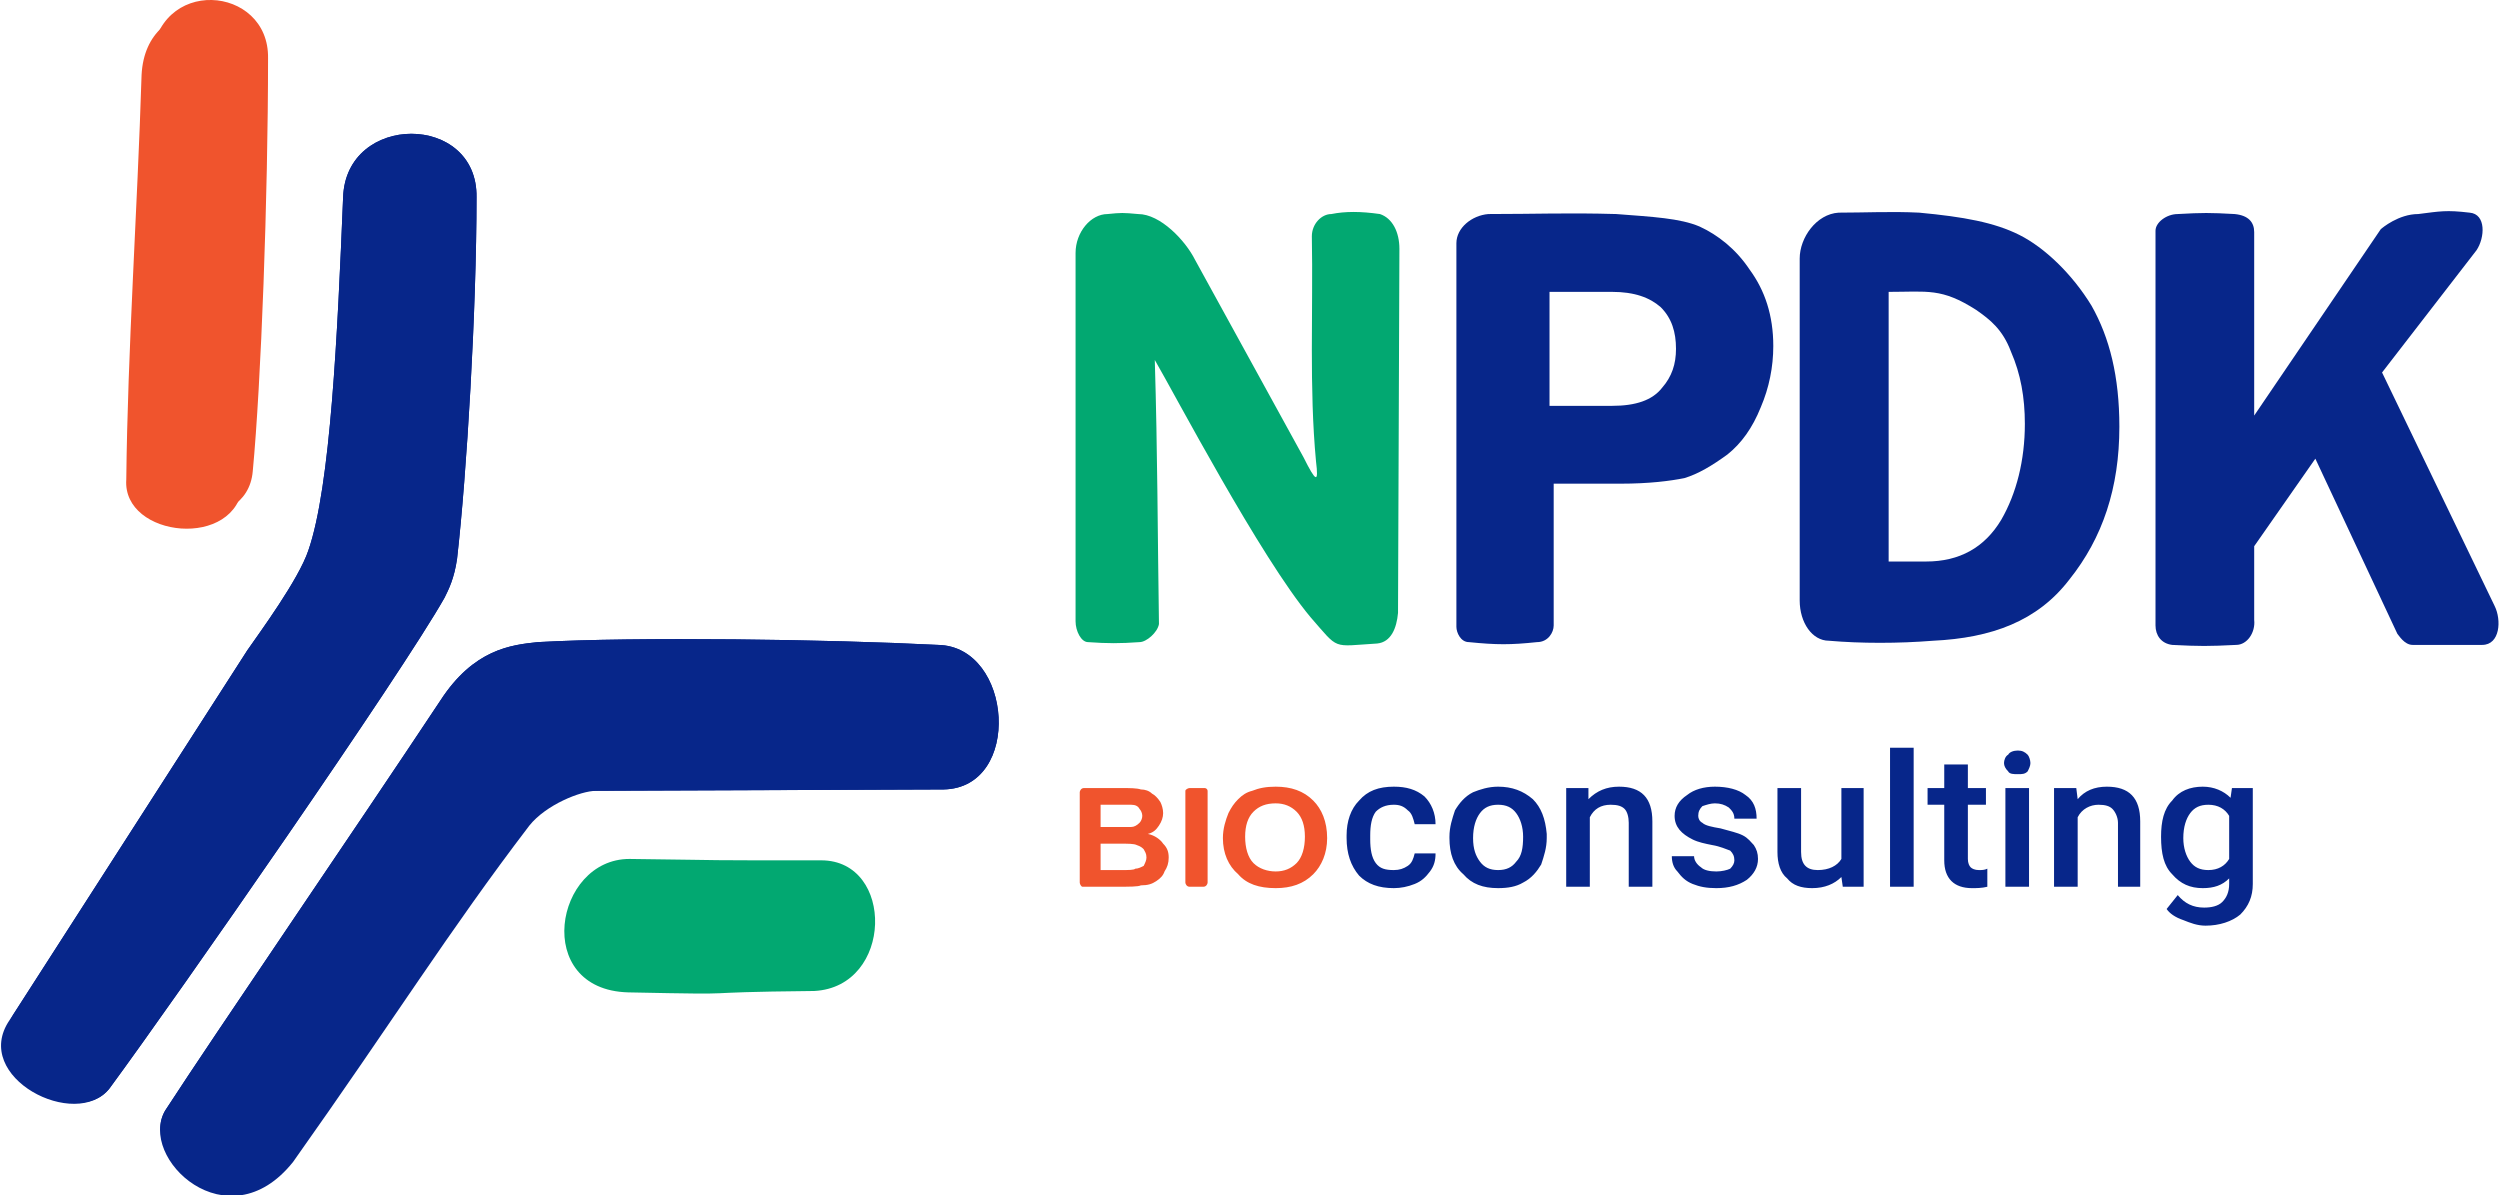
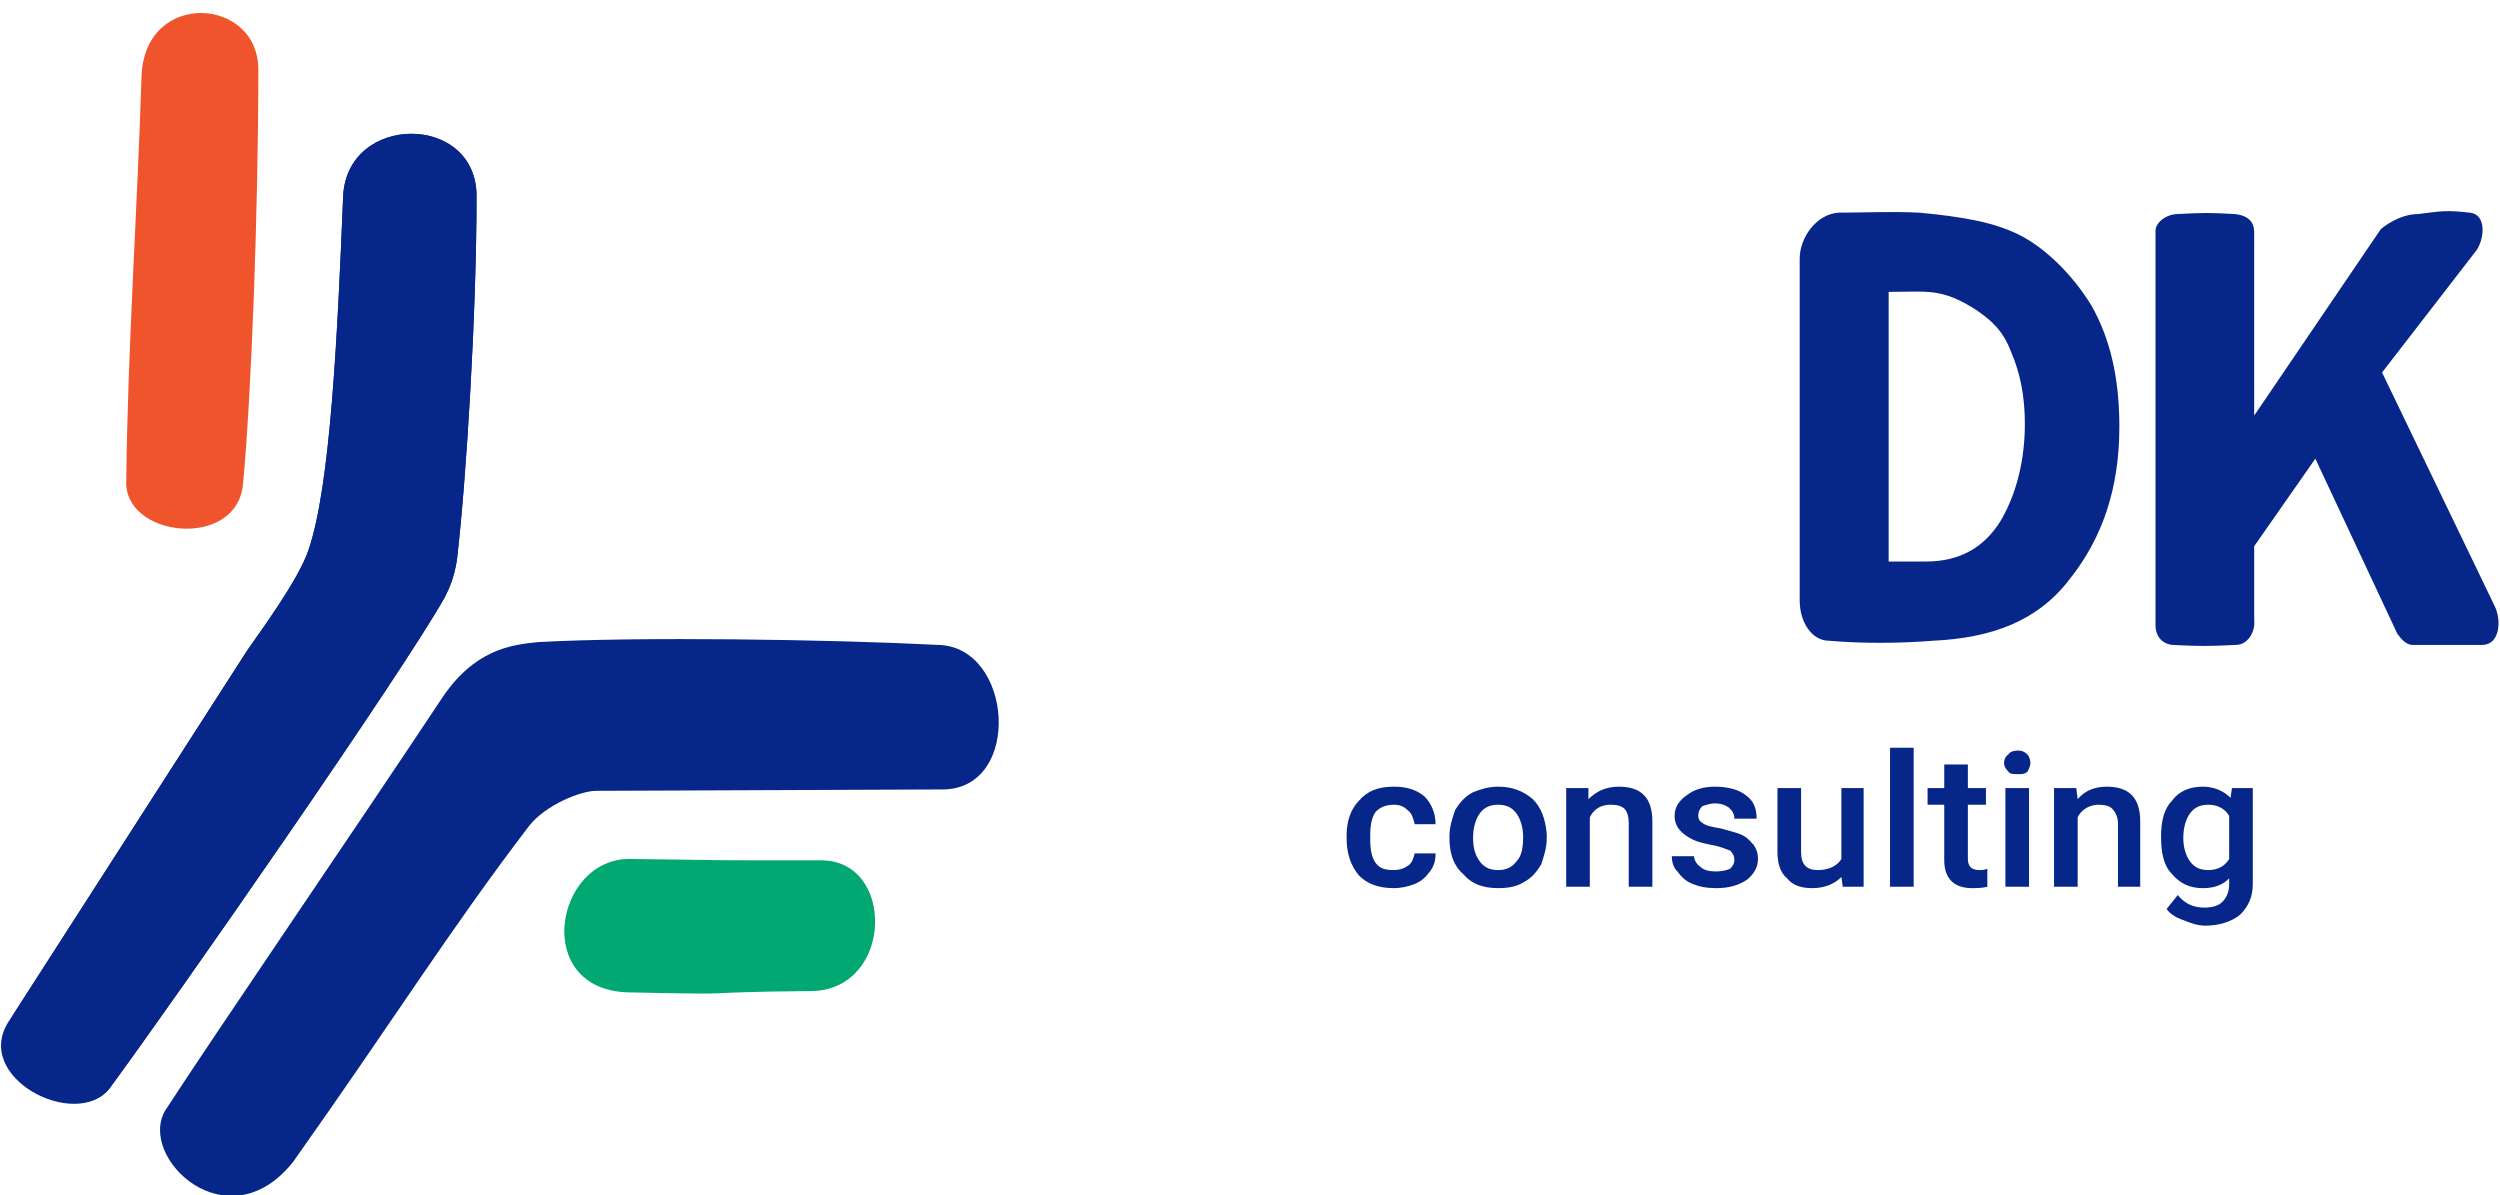
<svg xmlns="http://www.w3.org/2000/svg" xml:space="preserve" width="914px" height="437px" style="shape-rendering:geometricPrecision; text-rendering:geometricPrecision; image-rendering:optimizeQuality; fill-rule:evenodd; clip-rule:evenodd" viewBox="0 0 17.97 8.6">
  <defs>
    <style type="text/css">  .fil2 {fill:#02A871} .fil0 {fill:#07268A} .fil1 {fill:#F0542D} .fil3 {fill:#02A871;fill-rule:nonzero} .fil5 {fill:#07268A;fill-rule:nonzero} .fil4 {fill:#07268A;fill-rule:nonzero} .fil6 {fill:#F0542D;fill-rule:nonzero}  </style>
  </defs>
  <g id="Слой_x0020_1">
-     <path class="fil0" d="M6.74 4.64c-0.78,-0.04 -2.17,-0.06 -2.88,-0.02 -0.19,0.02 -0.46,0.05 -0.7,0.42 -0.63,0.95 -1.61,2.38 -1.98,2.95 -0.2,0.34 0.52,0.84 0.84,0.4 0.73,-1.03 1.17,-1.87 1.8,-2.6 0.1,-0.11 0.16,-0.1 0.28,-0.1l2.68 -0.01c0.57,-0.01 0.5,-1.03 -0.04,-1.04z" />
    <path class="fil0" d="M3.42 1.42c0,0.81 -0.07,1.99 -0.14,2.6 -0.02,0.14 -0.06,0.22 -0.09,0.28 -0.31,0.55 -1.91,2.85 -2.41,3.53 -0.24,0.31 -1,-0.08 -0.72,-0.49l1.71 -2.66c0.09,-0.13 0.37,-0.51 0.44,-0.72 0.16,-0.46 0.21,-1.56 0.25,-2.54 0.02,-0.61 0.97,-0.61 0.96,0z" />
    <path class="fil1" d="M1.85 0.51c0,1 -0.05,2.34 -0.11,2.97 -0.04,0.48 -0.87,0.39 -0.84,-0.03 0.01,-0.94 0.08,-1.94 0.11,-2.91 0.03,-0.62 0.85,-0.56 0.84,-0.03z" />
    <path class="fil0" d="M6.74 4.64c-0.78,-0.04 -2.17,-0.06 -2.88,-0.02 -0.19,0.02 -0.46,0.05 -0.7,0.42 -0.63,0.95 -1.61,2.38 -1.98,2.95 -0.2,0.34 0.45,0.96 0.92,0.37 0.73,-1.03 1.12,-1.66 1.7,-2.42 0.12,-0.15 0.37,-0.25 0.48,-0.25l2.5 -0.01c0.57,-0.01 0.5,-1.03 -0.04,-1.04z" />
    <path class="fil0" d="M3.42 1.42c0,0.81 -0.07,1.99 -0.14,2.6 -0.02,0.14 -0.06,0.22 -0.09,0.28 -0.31,0.55 -1.91,2.85 -2.41,3.53 -0.24,0.31 -0.96,-0.14 -0.68,-0.55l1.67 -2.6c0.09,-0.13 0.37,-0.51 0.44,-0.72 0.16,-0.46 0.21,-1.56 0.25,-2.54 0.02,-0.61 0.97,-0.61 0.96,0z" />
-     <path class="fil1" d="M1.92 0.42c0,0.99 -0.05,2.34 -0.11,2.97 -0.04,0.48 -0.87,0.38 -0.84,-0.03 0.01,-0.94 0.08,-1.94 0.11,-2.91 0.03,-0.63 0.85,-0.56 0.84,-0.03z" />
    <path class="fil2" d="M5.85 7.13c-1,0.01 -0.37,0.03 -1.34,0.01 -0.69,-0.02 -0.53,-0.96 0.01,-0.96 0.83,0.01 0.4,0.01 1.38,0.01 0.53,0 0.52,0.91 -0.05,0.94z" />
-     <path class="fil3" d="M10.06 1.79l-0.01 2.62c-0.01,0.11 -0.05,0.21 -0.15,0.22 -0.33,0.02 -0.27,0.05 -0.48,-0.19 -0.36,-0.43 -0.98,-1.61 -1.12,-1.85 0.02,0.67 0.02,1.23 0.03,1.9 -0.01,0.06 -0.09,0.13 -0.14,0.13 -0.14,0.01 -0.23,0.01 -0.37,0 -0.05,0 -0.09,-0.08 -0.09,-0.15l0 -2.65c0,-0.15 0.11,-0.28 0.23,-0.28 0.1,-0.01 0.11,-0.01 0.22,0 0.16,0 0.34,0.19 0.41,0.33l0.78 1.42c0.09,0.18 0.11,0.19 0.09,0.03 -0.05,-0.53 -0.02,-1.08 -0.03,-1.62 0,-0.09 0.07,-0.16 0.14,-0.16 0.1,-0.02 0.21,-0.02 0.35,0 0.09,0.03 0.14,0.13 0.14,0.25z" />
-     <path class="fil4" d="M11.17 3.48l0 1.02c0,0.05 -0.04,0.12 -0.12,0.12 -0.19,0.02 -0.29,0.02 -0.49,0 -0.06,0 -0.09,-0.07 -0.09,-0.11l0 -2.76c0,-0.11 0.11,-0.2 0.23,-0.21 0.35,0 0.57,-0.01 0.92,0 0.26,0.02 0.46,0.03 0.6,0.09 0.13,0.06 0.26,0.16 0.36,0.31 0.11,0.15 0.17,0.33 0.17,0.55 0,0.15 -0.03,0.3 -0.09,0.44 -0.06,0.15 -0.14,0.26 -0.24,0.34 -0.11,0.08 -0.21,0.14 -0.31,0.17 -0.1,0.02 -0.25,0.04 -0.46,0.04l-0.48 0zm-0.03 -0.56l0.45 0c0.17,0 0.29,-0.04 0.36,-0.13 0.07,-0.08 0.1,-0.17 0.1,-0.28 0,-0.12 -0.03,-0.22 -0.11,-0.3 -0.08,-0.07 -0.19,-0.11 -0.35,-0.11l-0.45 0 0 0.82z" />
    <path class="fil5" d="M13.22 1.53c0.19,0 0.38,-0.01 0.58,0 0.32,0.03 0.54,0.07 0.72,0.16 0.18,0.09 0.38,0.28 0.52,0.51 0.13,0.23 0.2,0.51 0.2,0.87 0,0.44 -0.12,0.8 -0.36,1.1 -0.23,0.3 -0.56,0.42 -0.98,0.44 -0.25,0.02 -0.52,0.02 -0.75,0 -0.12,0 -0.21,-0.13 -0.21,-0.29l0 -2.46c0,-0.15 0.12,-0.32 0.28,-0.33zm0.36 0.57l0 1.94 0.27 0c0.24,0 0.42,-0.1 0.54,-0.3 0.11,-0.19 0.17,-0.43 0.17,-0.69 0,-0.19 -0.03,-0.36 -0.1,-0.52 -0.06,-0.16 -0.15,-0.23 -0.25,-0.3 -0.25,-0.16 -0.35,-0.13 -0.63,-0.13z" />
    <path class="fil4" d="M16.21 1.67l0 1.32 0.91 -1.34c0.01,-0.01 0.13,-0.11 0.27,-0.11 0.16,-0.02 0.2,-0.03 0.37,-0.01 0.12,0.01 0.11,0.18 0.05,0.27l-0.68 0.88 0.81 1.68c0.05,0.1 0.04,0.28 -0.09,0.28 -0.21,0 -0.29,0 -0.5,0 -0.06,0 -0.1,-0.07 -0.11,-0.08l-0.59 -1.26 -0.44 0.63 0 0.53c0.01,0.09 -0.05,0.18 -0.13,0.18 -0.2,0.01 -0.26,0.01 -0.46,0 -0.08,-0.01 -0.12,-0.07 -0.12,-0.14l0 -2.84c0,-0.06 0.08,-0.12 0.16,-0.12 0.18,-0.01 0.23,-0.01 0.41,0 0.1,0.01 0.14,0.06 0.14,0.13z" />
-     <path class="fil6" d="M7.79 5.67l0.27 0c0.06,0 0.11,0 0.14,0.01 0.03,0 0.06,0.01 0.08,0.03 0.02,0.01 0.04,0.03 0.06,0.06 0.01,0.02 0.02,0.05 0.02,0.08 0,0.03 -0.01,0.06 -0.03,0.09 -0.02,0.03 -0.04,0.05 -0.08,0.06 0.05,0.01 0.09,0.04 0.11,0.07 0.03,0.03 0.04,0.06 0.04,0.1 0,0.04 -0.01,0.07 -0.03,0.1 -0.01,0.03 -0.03,0.05 -0.06,0.07 -0.03,0.02 -0.06,0.03 -0.11,0.03 -0.02,0.01 -0.08,0.01 -0.18,0.01l-0.24 0c-0.01,0 -0.02,-0.02 -0.02,-0.03l0 -0.65c0,-0.01 0.01,-0.03 0.03,-0.03zm0.12 0.12l0 0.16 0.1 0c0.06,0 0.1,0 0.12,0 0.02,0 0.04,-0.01 0.06,-0.03 0.01,-0.01 0.02,-0.03 0.02,-0.05 0,-0.02 -0.01,-0.04 -0.02,-0.05 -0.01,-0.02 -0.03,-0.03 -0.06,-0.03 -0.01,0 -0.06,0 -0.13,0l-0.09 0zm0 0.28l0 0.19 0.15 0c0.05,0 0.09,0 0.1,-0.01 0.02,0 0.04,-0.01 0.06,-0.02 0.01,-0.02 0.02,-0.04 0.02,-0.06 0,-0.03 -0.01,-0.04 -0.02,-0.06 -0.01,-0.01 -0.02,-0.02 -0.05,-0.03 -0.02,-0.01 -0.06,-0.01 -0.13,-0.01l-0.13 0zm0.61 0.28l0 -0.66c0,-0.01 0.02,-0.02 0.03,-0.02l0.11 0c0.01,0 0.02,0.01 0.02,0.02l0 0.66c0,0.01 -0.01,0.03 -0.03,0.03l-0.1 0c-0.02,0 -0.03,-0.02 -0.03,-0.03zm0.27 -0.32c0,-0.07 0.02,-0.13 0.04,-0.18 0.02,-0.04 0.04,-0.07 0.07,-0.1 0.03,-0.03 0.06,-0.05 0.1,-0.06 0.05,-0.02 0.1,-0.03 0.17,-0.03 0.11,0 0.2,0.03 0.27,0.1 0.06,0.06 0.1,0.15 0.1,0.27 0,0.11 -0.04,0.2 -0.1,0.26 -0.07,0.07 -0.16,0.1 -0.27,0.1 -0.12,0 -0.21,-0.03 -0.27,-0.1 -0.07,-0.06 -0.11,-0.15 -0.11,-0.26zm0.16 -0.01c0,0.08 0.02,0.15 0.06,0.19 0.04,0.04 0.1,0.06 0.16,0.06 0.06,0 0.11,-0.02 0.15,-0.06 0.04,-0.04 0.06,-0.11 0.06,-0.19 0,-0.08 -0.02,-0.14 -0.06,-0.18 -0.04,-0.04 -0.09,-0.06 -0.15,-0.06 -0.07,0 -0.12,0.02 -0.16,0.06 -0.04,0.04 -0.06,0.1 -0.06,0.18z" />
    <path class="fil4" d="M10.02 6.26c0.04,0 0.07,-0.01 0.1,-0.03 0.03,-0.02 0.04,-0.05 0.05,-0.09l0.15 0c0,0.05 -0.01,0.09 -0.04,0.13 -0.03,0.04 -0.06,0.07 -0.11,0.09 -0.05,0.02 -0.1,0.03 -0.15,0.03 -0.11,0 -0.19,-0.03 -0.25,-0.09 -0.06,-0.07 -0.09,-0.16 -0.09,-0.27l0 -0.02c0,-0.1 0.03,-0.19 0.09,-0.25 0.06,-0.07 0.14,-0.1 0.25,-0.1 0.09,0 0.16,0.02 0.22,0.07 0.05,0.05 0.08,0.12 0.08,0.2l-0.15 0c-0.01,-0.04 -0.02,-0.08 -0.05,-0.1 -0.03,-0.03 -0.06,-0.04 -0.1,-0.04 -0.06,0 -0.1,0.02 -0.13,0.05 -0.03,0.04 -0.04,0.1 -0.04,0.17l0 0.03c0,0.07 0.01,0.13 0.04,0.17 0.03,0.04 0.07,0.05 0.13,0.05zm0.4 -0.24c0,-0.07 0.02,-0.13 0.04,-0.19 0.03,-0.05 0.07,-0.1 0.13,-0.13 0.05,-0.02 0.11,-0.04 0.18,-0.04 0.1,0 0.18,0.03 0.25,0.09 0.06,0.06 0.09,0.14 0.1,0.25l0 0.03c0,0.07 -0.02,0.13 -0.04,0.19 -0.03,0.05 -0.07,0.1 -0.13,0.13 -0.05,0.03 -0.11,0.04 -0.18,0.04 -0.11,0 -0.19,-0.03 -0.25,-0.1 -0.07,-0.06 -0.1,-0.15 -0.1,-0.26l0 -0.01zm0.17 0.01c0,0.08 0.02,0.13 0.05,0.17 0.03,0.04 0.07,0.06 0.13,0.06 0.06,0 0.1,-0.02 0.13,-0.06 0.04,-0.04 0.05,-0.1 0.05,-0.18 0,-0.07 -0.02,-0.13 -0.05,-0.17 -0.03,-0.04 -0.07,-0.06 -0.13,-0.06 -0.06,0 -0.1,0.02 -0.13,0.06 -0.03,0.04 -0.05,0.1 -0.05,0.18zm0.83 -0.36l0 0.08c0.06,-0.06 0.13,-0.09 0.22,-0.09 0.16,0 0.24,0.08 0.24,0.25l0 0.47 -0.17 0 0 -0.46c0,-0.04 -0.01,-0.08 -0.03,-0.1 -0.02,-0.02 -0.05,-0.03 -0.1,-0.03 -0.07,0 -0.12,0.03 -0.15,0.09l0 0.5 -0.17 0 0 -0.71 0.16 0zm1.05 0.52c0,-0.03 -0.01,-0.05 -0.03,-0.07 -0.03,-0.01 -0.07,-0.03 -0.13,-0.04 -0.05,-0.01 -0.1,-0.02 -0.14,-0.04 -0.08,-0.04 -0.13,-0.09 -0.13,-0.17 0,-0.06 0.03,-0.11 0.09,-0.15 0.05,-0.04 0.12,-0.06 0.2,-0.06 0.09,0 0.17,0.02 0.22,0.06 0.06,0.04 0.08,0.1 0.08,0.17l-0.16 0c0,-0.04 -0.02,-0.06 -0.04,-0.08 -0.03,-0.02 -0.06,-0.03 -0.1,-0.03 -0.03,0 -0.06,0.01 -0.09,0.02 -0.02,0.02 -0.03,0.04 -0.03,0.07 0,0.02 0.01,0.04 0.03,0.05 0.02,0.02 0.07,0.03 0.13,0.04 0.07,0.02 0.12,0.03 0.16,0.05 0.04,0.02 0.06,0.05 0.08,0.07 0.02,0.03 0.03,0.06 0.03,0.1 0,0.06 -0.03,0.11 -0.08,0.15 -0.06,0.04 -0.13,0.06 -0.22,0.06 -0.07,0 -0.12,-0.01 -0.17,-0.03 -0.05,-0.02 -0.08,-0.05 -0.11,-0.09 -0.03,-0.03 -0.04,-0.07 -0.04,-0.11l0.16 0c0,0.03 0.02,0.06 0.05,0.08 0.02,0.02 0.06,0.03 0.11,0.03 0.04,0 0.08,-0.01 0.1,-0.02 0.02,-0.02 0.03,-0.04 0.03,-0.06zm0.77 0.12c-0.05,0.05 -0.12,0.08 -0.21,0.08 -0.08,0 -0.14,-0.02 -0.18,-0.07 -0.05,-0.04 -0.07,-0.11 -0.07,-0.19l0 -0.46 0.17 0 0 0.46c0,0.09 0.04,0.13 0.12,0.13 0.08,0 0.14,-0.03 0.17,-0.08l0 -0.51 0.16 0 0 0.71 -0.15 0 -0.01 -0.07zm0.52 0.07l-0.17 0 0 -1 0.17 0 0 1zm0.39 -0.88l0 0.17 0.13 0 0 0.12 -0.13 0 0 0.39c0,0.03 0.01,0.05 0.02,0.06 0.01,0.01 0.03,0.02 0.06,0.02 0.02,0 0.04,0 0.06,-0.01l0 0.13c-0.04,0.01 -0.08,0.01 -0.11,0.01 -0.13,0 -0.2,-0.07 -0.2,-0.2l0 -0.4 -0.12 0 0 -0.12 0.12 0 0 -0.17 0.17 0zm0.44 0.88l-0.17 0 0 -0.71 0.17 0 0 0.71zm-0.18 -0.89c0,-0.02 0.01,-0.05 0.03,-0.06 0.01,-0.02 0.04,-0.03 0.07,-0.03 0.03,0 0.05,0.01 0.07,0.03 0.01,0.01 0.02,0.04 0.02,0.06 0,0.02 -0.01,0.04 -0.02,0.06 -0.02,0.02 -0.04,0.02 -0.07,0.02 -0.03,0 -0.06,0 -0.07,-0.02 -0.02,-0.02 -0.03,-0.04 -0.03,-0.06zm0.52 0.18l0.01 0.08c0.05,-0.06 0.12,-0.09 0.21,-0.09 0.16,0 0.24,0.08 0.24,0.25l0 0.47 -0.16 0 0 -0.46c0,-0.04 -0.02,-0.08 -0.04,-0.1 -0.02,-0.02 -0.05,-0.03 -0.1,-0.03 -0.06,0 -0.12,0.03 -0.15,0.09l0 0.5 -0.17 0 0 -0.71 0.16 0zm0.61 0.35c0,-0.11 0.02,-0.2 0.08,-0.26 0.05,-0.07 0.13,-0.1 0.22,-0.1 0.08,0 0.15,0.03 0.2,0.08l0.01 -0.07 0.15 0 0 0.69c0,0.09 -0.03,0.16 -0.09,0.22 -0.06,0.05 -0.15,0.08 -0.25,0.08 -0.06,0 -0.11,-0.02 -0.16,-0.04 -0.06,-0.02 -0.1,-0.05 -0.12,-0.08l0.08 -0.1c0.05,0.06 0.11,0.09 0.19,0.09 0.05,0 0.1,-0.01 0.13,-0.04 0.03,-0.03 0.05,-0.07 0.05,-0.13l0 -0.04c-0.05,0.05 -0.11,0.07 -0.19,0.07 -0.09,0 -0.16,-0.03 -0.22,-0.1 -0.06,-0.06 -0.08,-0.15 -0.08,-0.27zm0.16 0.01c0,0.07 0.02,0.13 0.05,0.17 0.03,0.04 0.07,0.06 0.13,0.06 0.07,0 0.12,-0.03 0.15,-0.08l0 -0.31c-0.03,-0.05 -0.08,-0.08 -0.15,-0.08 -0.06,0 -0.1,0.02 -0.13,0.06 -0.03,0.04 -0.05,0.1 -0.05,0.18z" />
  </g>
</svg>